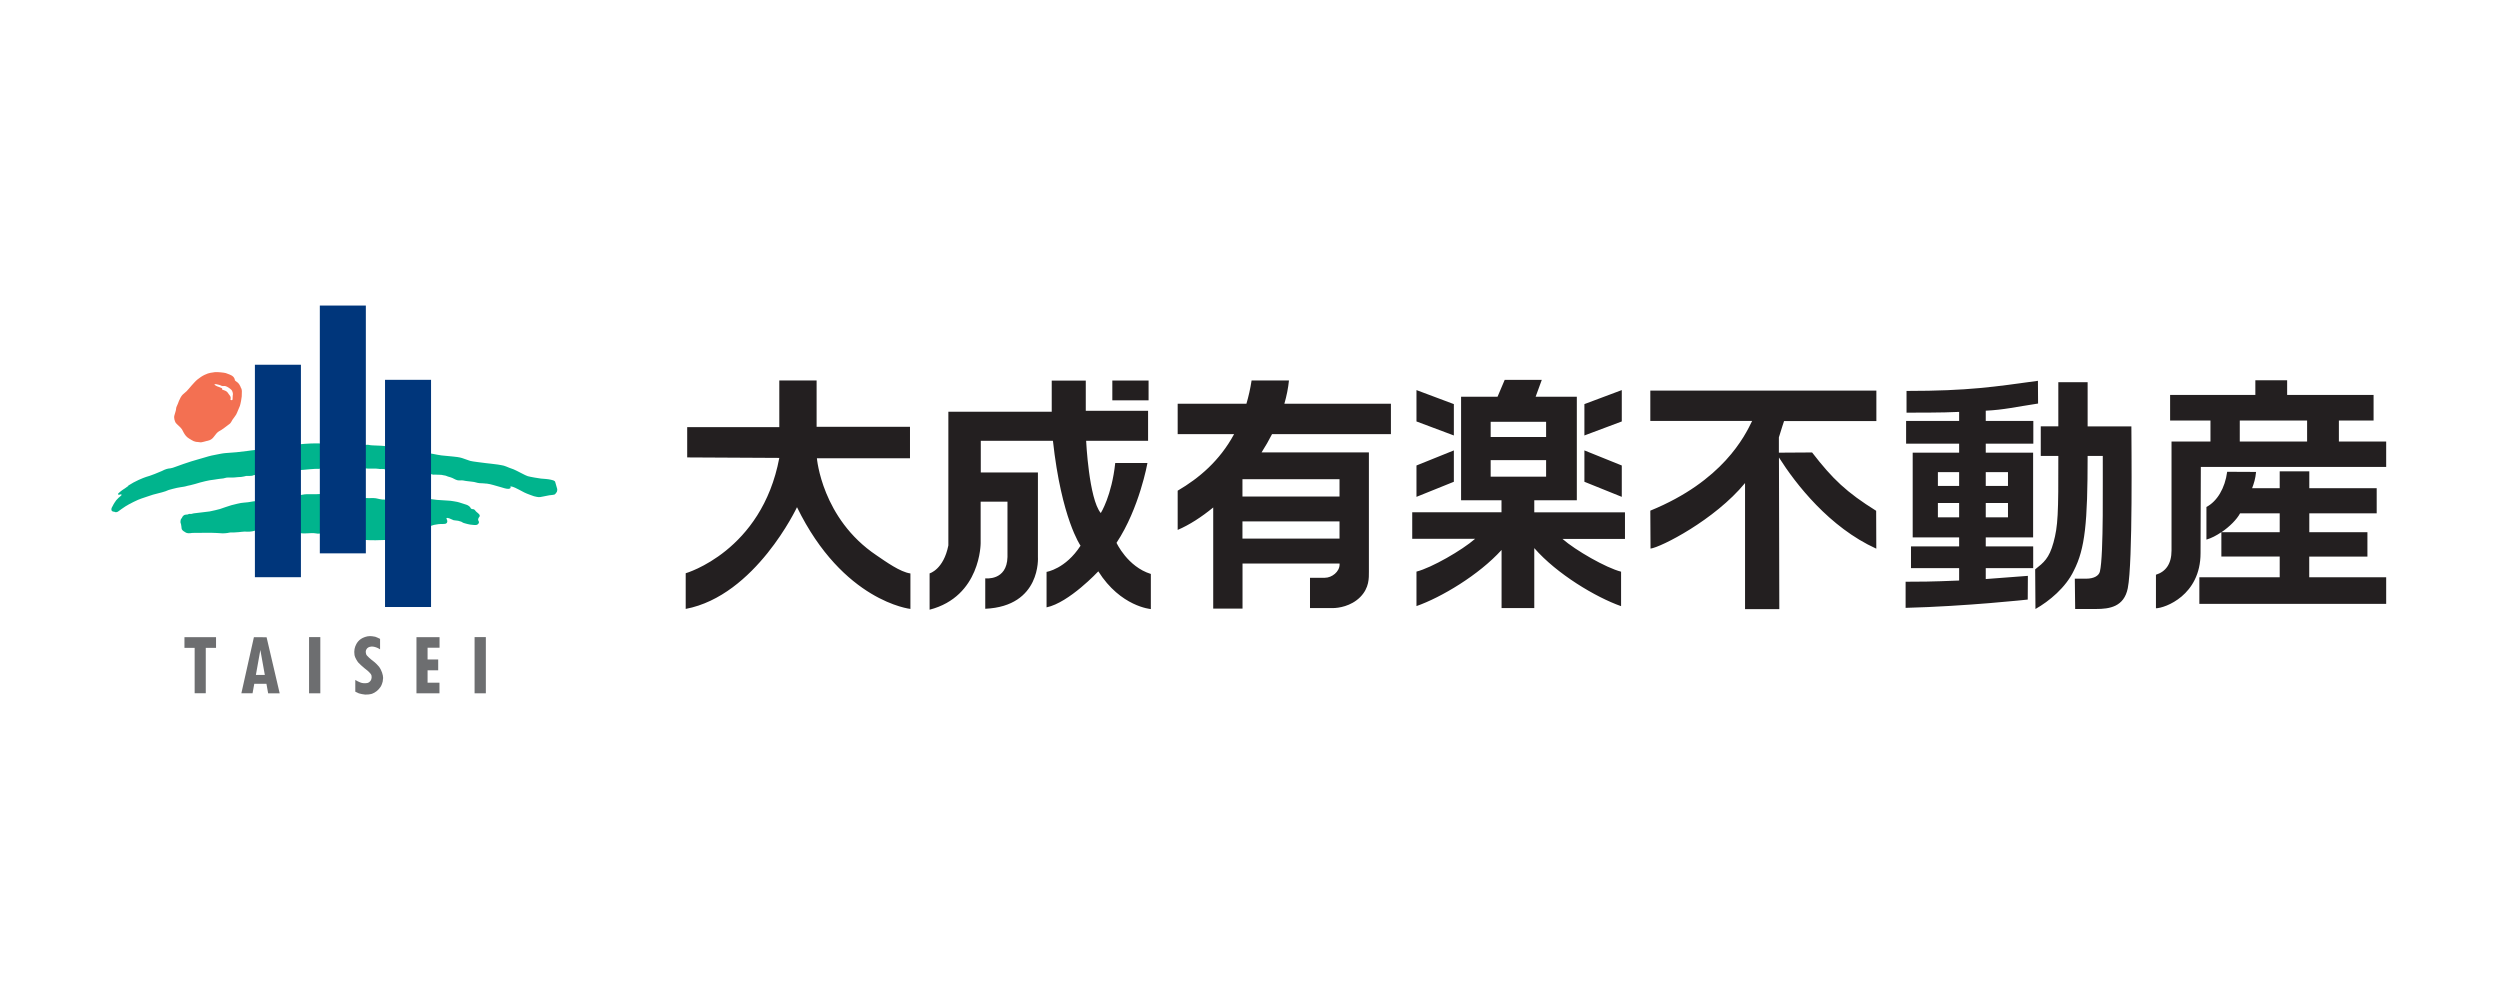
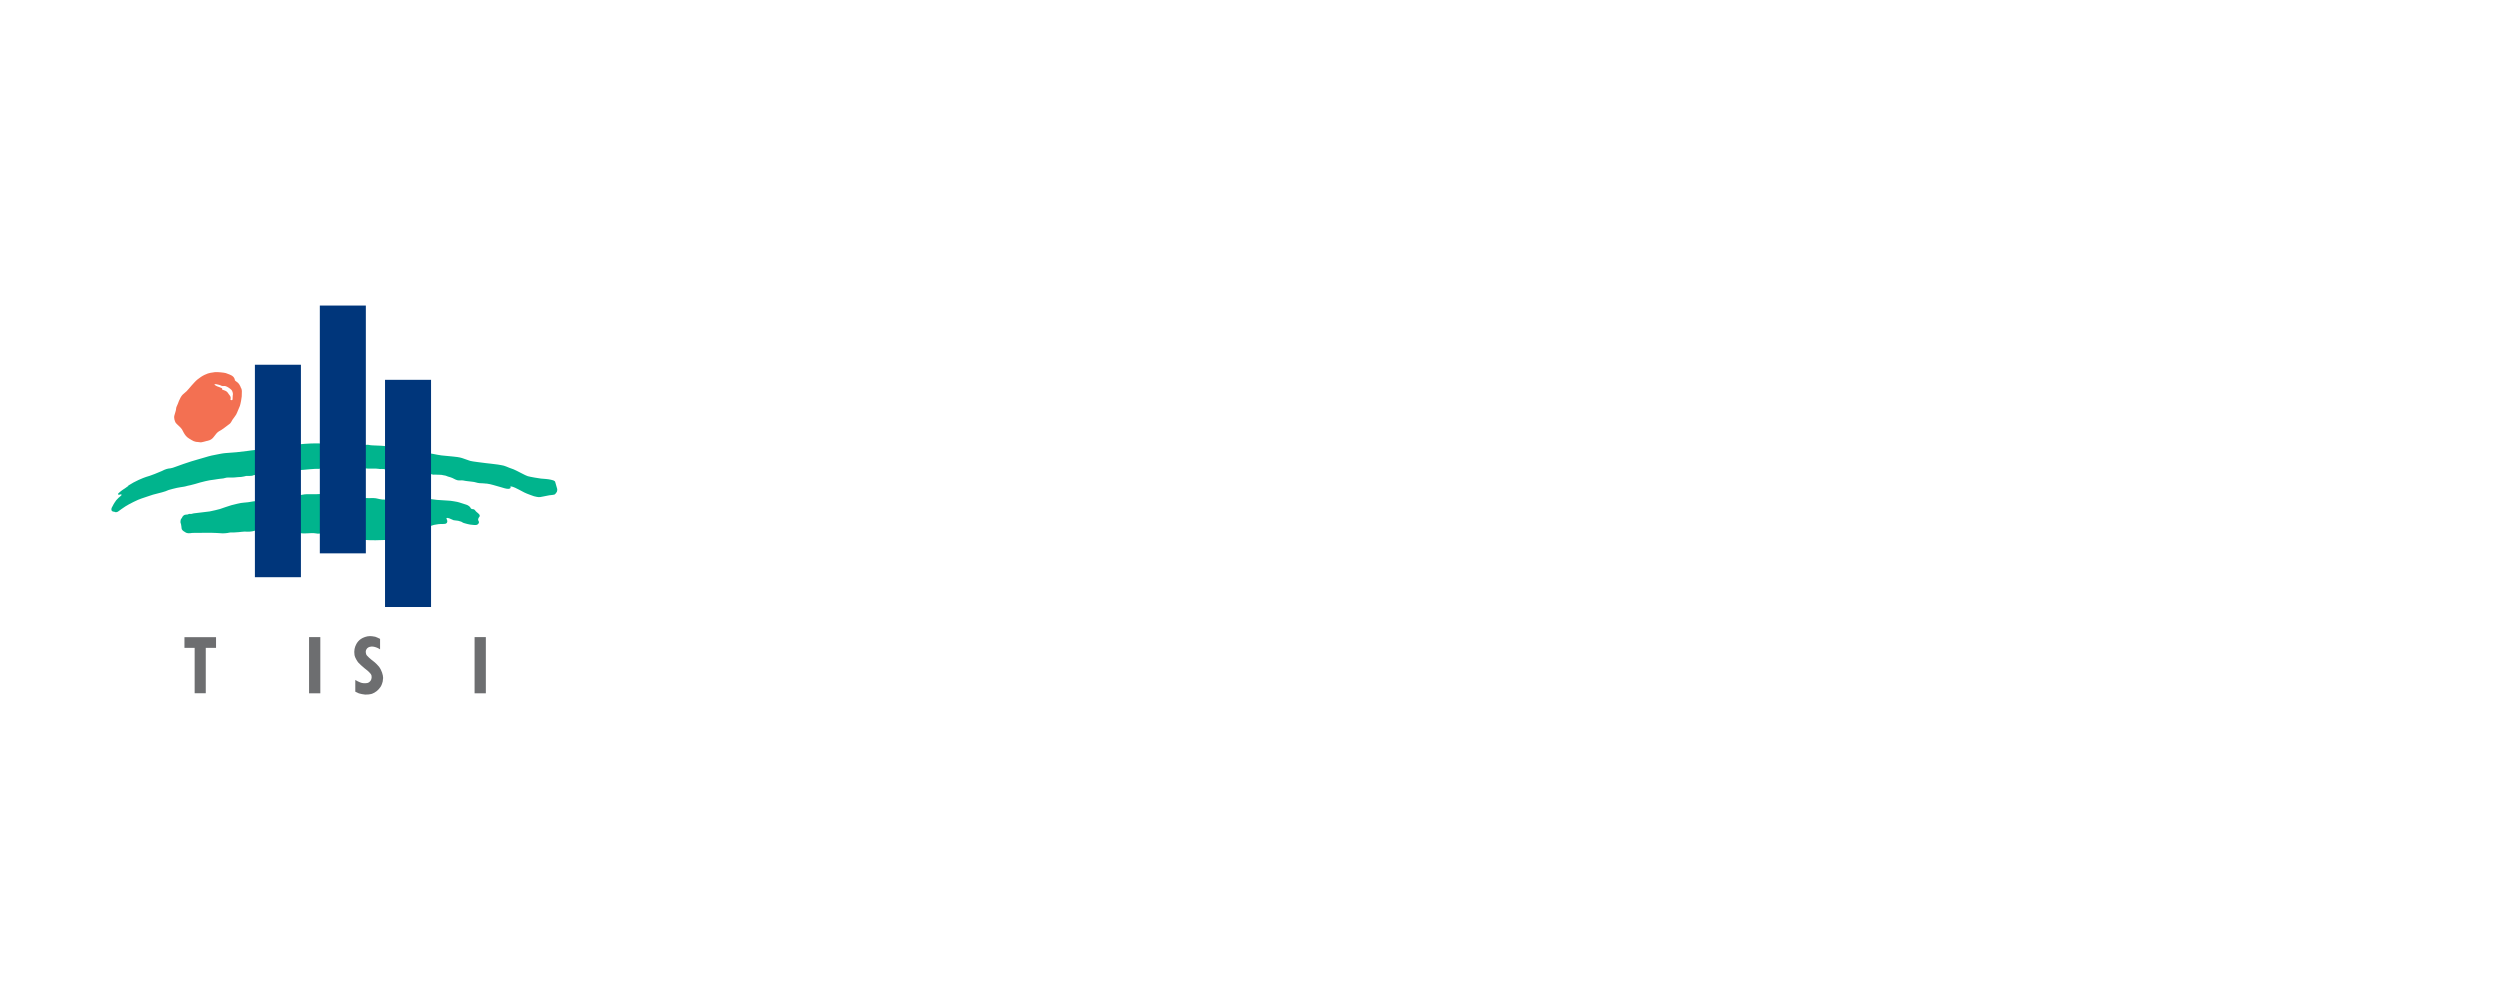
<svg xmlns="http://www.w3.org/2000/svg" width="540" height="216" viewBox="0 0 540 216" fill="none">
-   <path d="M492.431 114.95H479.846C481.604 113.758 483.164 112.182 483.852 110.883H492.416V114.95M498.808 120.226H511.363V114.95H498.808V110.883H513.366V105.454H498.808V101.814H492.416V105.454H486.452C486.834 104.475 487.186 103.359 487.308 101.937L481.069 101.906C480.595 105.484 478.882 108.298 476.589 109.506V116.556C477.644 116.25 478.76 115.669 479.815 114.95V120.211H492.416V124.691H475.059V130.441H515.415V124.691H498.793V120.211L498.808 120.226ZM483.791 95.376V90.835H498.334V95.376H483.791ZM505.2 95.376V90.835H512.693V85.299H494.022V82.133H487.155V85.299H468.744V90.835H477.46V95.376H469.049V118.911C469.049 121.862 467.75 123.499 465.685 124.141V131.389C467.612 131.359 475.319 128.606 475.319 119.477L475.38 100.851H515.415V95.376H505.185H505.2ZM450.928 92.088V82.561H444.597V92.088H440.805V98.481H444.597C444.628 111.081 444.521 113.62 443.557 117.168C442.609 120.624 441.462 121.495 439.597 122.979L439.658 131.542C442.64 129.86 446.218 126.894 447.946 123.254C450.378 118.513 450.928 112.916 450.928 98.481H454.201C454.155 103.068 454.43 119.997 453.574 123.468C453.36 124.309 452.396 124.997 450.561 124.997H448.16L448.237 131.542H452.733C455.684 131.542 458.788 131.068 459.599 127.062C460.715 121.541 460.379 95.208 460.379 92.104H450.928V92.088ZM428.923 101.983H433.725V104.965H428.923V101.983ZM433.725 111.739H428.923V108.65H433.725V111.739ZM423.173 104.965H418.585V101.983H423.173V104.965ZM423.173 111.739H418.585V108.65H423.173V111.739ZM428.923 88.709C432.731 88.541 435.667 87.853 440.224 87.164L440.193 82.256C430.911 83.525 425.314 84.442 411.811 84.442V89.137C414.823 89.106 419.075 89.168 423.173 88.969V90.926H411.719V95.835H423.173V97.777H413.141V116.082H423.173V118.024H412.774V122.719H423.173V125.395C416.888 125.655 414.472 125.655 411.612 125.655V131.298C424.687 130.961 437.991 129.508 437.991 129.508L438.022 124.386C438.022 124.386 430.284 124.967 428.923 125.074V122.719H439.169V118.024H428.923V116.082H439.153V97.777H428.923V95.835H439.199V90.926H428.923V88.709ZM356.468 90.926H378.459C376.883 94.199 372.128 103.909 356.468 110.302L356.514 118.498C358.732 118.223 370.384 112.305 376.929 104.338V131.573H384.331L384.254 98.817C387.863 104.521 395.142 113.91 405.281 118.513L405.25 110.332C398.858 106.341 395.861 103.496 391.411 97.731L384.239 97.777V94.474C384.713 92.868 385.355 90.957 385.355 90.957H405.296V84.366H356.468V90.957V90.926ZM333.958 102.961H321.984V99.383H333.958V102.961ZM321.984 91.11H333.958V94.398H321.984V91.11ZM331.404 108.054H340.595V85.696H331.695L333.025 82.057H325.012L323.468 85.696H315.592V108.054H324.324V110.653H305.041V116.388H318.62C315.806 118.85 309.216 122.642 305.958 123.468V130.915C311.28 129.05 319.415 124.217 324.339 118.789V131.344H331.404V118.391C336.283 123.988 344.709 129.019 350.153 130.931V123.483C346.895 122.658 340.305 118.865 337.491 116.403H350.994V110.669H331.404V108.069V108.054ZM314.033 87.287L305.958 84.259V91.033L314.033 94.061V87.287ZM314.033 97.288L305.958 100.545V107.32L314.033 104.062V97.288ZM350.306 100.545L342.231 97.288V104.062L350.306 107.32V100.545ZM350.306 84.259L342.231 87.287V94.061L350.306 91.033V84.259ZM268.37 103.512H289.336V107.258H268.37V103.512ZM289.336 116.342H268.37V112.626H289.336V116.342ZM278.402 82.179H270.343C270.068 83.984 269.685 85.65 269.226 87.21H254.378V93.771H266.566C263.461 99.52 259.027 103.267 254.378 105.989V114.461C256.886 113.391 259.501 111.708 262.054 109.613V131.451H268.385V121.725H289.351V121.924C289.351 123.499 287.684 124.799 286.17 124.799H282.959V131.344H287.913C289.03 131.344 291.798 130.992 293.816 128.958C295.774 126.97 295.682 124.829 295.682 123.483V97.716H272.499C273.325 96.431 274.074 95.116 274.762 93.771H300.438V87.21H277.423C277.912 85.513 278.249 83.831 278.417 82.179H278.402ZM241.181 117.229C246.12 109.766 247.848 100.01 247.848 100.01H240.89C240.141 107.09 237.77 110.821 237.77 110.821C235.201 107.778 234.605 95.208 234.605 95.208H247.986V88.74H234.528V82.21H227.173V88.938H204.846V117.81C203.806 123.04 200.794 123.85 200.794 123.85V131.695C211.865 128.836 211.82 117.321 211.82 117.321V108.359H217.615V120.318C217.493 125.533 212.814 124.921 212.814 124.921V131.496C224.956 130.946 224.191 120.303 224.191 120.303V102.059H211.85V95.208H227.433C229.283 112.06 233.397 117.871 233.397 117.871C230.155 122.902 226.057 123.529 226.057 123.529V131.191C230.92 130.181 237.235 123.407 237.235 123.407C242.052 131.053 248.582 131.558 248.582 131.558V123.973C243.536 122.413 241.165 117.244 241.165 117.244L241.181 117.229ZM248.093 82.195H240.263V86.476H248.093V82.195ZM176.464 98.985H196.558V92.195H176.388V82.179H168.329V92.257H148.433V98.802L168.329 98.909C164.536 119.095 148.112 123.82 148.112 123.82V131.527C163.19 128.652 172.152 109.552 172.152 109.552C182.107 129.967 196.65 131.527 196.65 131.527V123.866C194.432 123.56 191.328 121.312 189.325 119.951C177.504 112.03 176.449 98.97 176.449 98.97L176.464 98.985Z" fill="#231F20" />
  <path d="M50.318 85.146C50.318 85.146 50.288 85.299 50.272 85.452C50.257 85.589 50.242 85.895 50.242 86.048C50.242 86.201 50.242 86.369 50.15 86.415C50.058 86.461 49.752 86.43 49.783 86.278C49.814 86.125 49.844 86.048 49.829 85.865C49.829 85.62 49.508 85.253 49.416 85.131C49.324 84.993 49.248 84.916 49.141 84.748C48.911 84.442 48.376 84.29 48.208 84.228C48.04 84.183 47.933 84.198 47.994 83.984C48.009 83.922 47.917 83.846 47.841 83.815C47.841 83.815 47.428 83.647 47.26 83.571C47.076 83.51 46.801 83.433 46.663 83.326L46.511 83.219C46.511 83.219 46.48 83.25 46.434 83.189C46.342 83.143 46.281 82.959 46.449 82.974C46.618 82.974 46.847 82.99 47 83.051C47.153 83.112 47.459 83.127 47.612 83.219C47.78 83.326 47.979 83.403 48.132 83.387C48.3 83.372 48.422 83.357 48.59 83.372C48.59 83.372 48.743 83.403 48.835 83.448C48.927 83.479 49.08 83.555 49.08 83.555C49.386 83.708 50.012 84.152 50.135 84.412C50.242 84.656 50.334 84.978 50.303 85.161M52.077 83.861C51.878 83.234 51.511 82.73 51.251 82.561C51.037 82.424 50.945 82.332 50.746 82.164C50.716 81.919 50.639 81.629 50.349 81.338C50.165 81.093 49.141 80.696 48.774 80.589C48.392 80.482 47.122 80.344 46.48 80.375C46.48 80.375 45.838 80.482 45.471 80.528C45.088 80.589 44.752 80.711 44.217 80.956C43.681 81.201 43.116 81.598 42.672 81.95C42.229 82.302 41.785 82.837 41.388 83.265C40.99 83.693 40.608 84.228 40.317 84.488C40.027 84.764 39.751 84.978 39.461 85.238C39.17 85.513 38.834 86.14 38.65 86.599C38.467 87.057 38.375 87.409 38.176 87.761C37.993 88.112 38.054 88.48 37.962 88.724C37.886 88.969 37.84 89.122 37.672 89.718C37.503 90.299 37.763 90.987 37.932 91.293C38.1 91.584 39.094 92.349 39.308 92.746C39.507 93.113 39.782 93.725 40.18 94.183C40.577 94.642 41.204 94.918 41.418 95.07C41.632 95.223 42.03 95.392 42.336 95.438C42.626 95.499 42.779 95.438 43.085 95.514C43.376 95.59 43.697 95.514 44.125 95.392C44.553 95.254 44.798 95.223 44.798 95.223C45.486 95.07 45.761 94.826 46.021 94.551C46.281 94.291 46.618 93.74 46.923 93.45C47.214 93.174 47.612 92.991 47.856 92.838C48.101 92.67 48.927 92.088 49.355 91.737C49.462 91.645 49.615 91.569 49.707 91.462C49.967 91.171 50.12 90.804 50.211 90.666C50.349 90.483 50.884 89.764 51.006 89.55C51.144 89.336 51.266 88.954 51.358 88.77C51.435 88.587 51.649 88.097 51.817 87.669C51.97 87.241 52.215 85.849 52.215 85.635C52.215 85.421 52.245 85.1 52.245 84.458C52.245 84.244 52.169 84.045 52.108 83.846L52.077 83.861Z" fill="#F37052" />
  <path d="M27.655 104.919C29.215 103.894 30.866 103.252 31.539 103.022C32.335 102.839 34.598 101.921 34.965 101.738C35.73 101.34 36.188 101.203 36.815 101.157C36.815 101.157 37.075 101.111 37.335 101.034C37.61 100.958 37.901 100.851 38.023 100.79C38.161 100.729 38.895 100.469 39.644 100.209C40.378 99.949 41.143 99.719 41.311 99.658C41.648 99.536 43.467 99.046 44.033 98.863C44.599 98.679 45.471 98.45 45.685 98.404C45.929 98.343 46.48 98.236 46.755 98.19C47.03 98.144 48.04 97.915 48.651 97.869C49.263 97.808 50.532 97.731 51.052 97.685C51.572 97.624 52.78 97.502 53.407 97.41C53.407 97.41 55.028 97.181 55.502 97.15C55.885 97.12 64.372 96.019 64.662 95.973C64.968 95.912 66.681 95.805 67.201 95.789C67.705 95.759 68.791 95.774 69.388 95.789C69.984 95.82 78.303 96.08 78.624 96.11C78.945 96.141 79.328 96.034 79.526 96.08C79.939 96.171 80.138 96.171 80.52 96.202C80.887 96.233 82.004 96.279 82.325 96.279C82.646 96.279 83.41 96.386 83.701 96.431C83.992 96.493 92.372 97.9 92.693 97.93C93.014 97.961 93.35 97.991 93.672 98.068C93.993 98.144 94.925 98.312 95.4 98.374C95.874 98.419 97.235 98.542 97.77 98.603C98.305 98.649 99.253 98.756 99.804 98.939C100.385 99.138 101.119 99.413 101.562 99.551C102.006 99.689 104.361 99.949 104.988 100.04C105.37 100.086 106.593 100.209 107.557 100.346C108.169 100.438 108.643 100.545 108.841 100.591C109.086 100.652 109.545 100.851 110.034 101.05C110.325 101.172 110.661 101.264 110.921 101.371C111.258 101.508 111.502 101.631 111.609 101.692C112.007 101.86 113.475 102.701 113.995 102.854C114.5 103.007 116.503 103.344 116.855 103.374C117.206 103.405 118.491 103.481 118.98 103.619C119.408 103.726 119.852 103.802 119.928 104.123C119.974 104.353 120.234 105.24 120.341 105.561C120.402 105.714 120.341 106.096 120.295 106.203C120.249 106.31 119.959 106.723 119.852 106.784C119.684 106.891 118.904 106.953 118.644 106.983C118.399 107.044 117.329 107.228 117.099 107.289C116.503 107.411 116.35 107.442 115.325 107.182C115.325 107.182 113.766 106.647 113.246 106.371C112.649 106.05 111.609 105.5 111.319 105.377C111.043 105.27 110.875 105.179 110.692 105.133C110.493 105.072 110.157 105.01 110.264 105.163C110.371 105.347 110.248 105.561 109.82 105.591C109.392 105.622 108.581 105.347 108.276 105.255C108.276 105.255 106.884 104.873 106.502 104.75C106.196 104.643 105.569 104.521 105.156 104.46C105.064 104.46 104.835 104.46 104.728 104.429C104.407 104.383 103.948 104.383 103.627 104.368C103.092 104.338 102.51 104.078 102.082 104.062C101.654 104.032 101.379 103.955 100.92 103.925C100.492 103.894 100.385 103.833 100.171 103.802C100.033 103.787 99.941 103.756 99.804 103.756C99.513 103.756 99.192 103.787 98.917 103.756C98.534 103.68 98.091 103.451 97.724 103.252C97.433 103.099 97.204 103.084 96.745 102.931C96.562 102.885 96.409 102.762 96.21 102.732C95.843 102.686 95.614 102.61 95.415 102.579C95.201 102.548 94.711 102.548 94.375 102.533C94.054 102.533 93.779 102.487 93.58 102.533C93.335 102.502 93.06 102.365 92.739 102.35C92.739 102.35 84.481 101.279 83.854 101.279C83.487 101.279 83.334 101.401 83.212 101.401C83.12 101.401 83.013 101.325 82.891 101.31C82.569 101.264 82.34 101.31 82.111 101.31C81.897 101.31 81.392 101.203 81.178 101.218C80.964 101.249 80 101.203 79.725 101.218C79.465 101.249 79.052 101.141 78.624 101.157C78.196 101.187 70.122 101.126 69.617 101.157C69.112 101.187 68.975 101.294 68.73 101.279C68.577 101.294 68.439 101.233 67.996 101.279C67.537 101.31 65.977 101.417 65.58 101.478C65.182 101.539 65.152 101.478 64.678 101.539C64.188 101.6 56.114 102.319 55.762 102.426C55.41 102.533 55.151 102.594 54.952 102.61C54.661 102.64 54.585 102.778 54.309 102.778C54.187 102.778 53.943 102.808 53.728 102.808C53.484 102.808 53.239 102.793 53.147 102.808C52.857 102.869 52.551 102.977 52.092 103.022C51.633 103.068 51.511 103.022 51.129 103.084C50.762 103.145 50.379 103.145 50.196 103.145C50.012 103.145 49.676 103.16 49.538 103.145C49.385 103.145 49.064 103.145 48.896 103.175C48.758 103.191 48.498 103.298 48.193 103.344C47.826 103.405 47.413 103.405 47.153 103.466C46.679 103.573 45.792 103.649 45.287 103.741C44.889 103.818 43.85 104.032 43.238 104.215C42.626 104.399 41.663 104.689 41.143 104.796C40.913 104.842 40.699 104.873 40.501 104.934C40.241 104.995 40.011 105.087 39.767 105.117C39.338 105.209 38.681 105.255 38.222 105.377C37.763 105.5 36.861 105.683 36.433 105.836C35.989 106.05 35.5 106.203 34.995 106.341C34.491 106.478 33.711 106.662 33.053 106.845C32.38 107.029 31.035 107.549 30.53 107.687C29.857 107.885 27.854 108.879 27.105 109.369C26.355 109.843 25.958 110.179 25.79 110.286C25.637 110.393 25.392 110.653 24.994 110.638C24.841 110.623 24.796 110.561 24.719 110.546C24.643 110.546 24.52 110.516 24.428 110.5C24.383 110.5 24.214 110.439 24.123 110.301C24.031 110.149 24.061 109.889 24.092 109.782C24.153 109.598 24.245 109.476 24.291 109.384C24.367 109.262 24.459 109.063 24.505 108.971C24.551 108.879 24.933 108.268 25.117 108.038C25.285 107.824 25.958 107.182 26.157 107.06C26.416 106.83 26.141 106.723 26.004 106.8C25.713 106.922 25.163 106.891 25.728 106.417C25.912 106.234 26.401 105.867 26.585 105.744C26.753 105.622 26.982 105.515 27.12 105.393C27.258 105.27 27.732 104.965 27.732 104.965" fill="#00B48D" />
  <path d="M40.914 111.005C41.036 110.974 41.204 111.036 41.342 111.005C41.632 110.944 41.846 110.883 41.846 110.883C43.07 110.699 44.767 110.577 45.287 110.47C45.807 110.363 47.138 110.072 47.505 109.95C47.871 109.827 49.599 109.216 49.982 109.124C50.364 109.032 52.062 108.574 52.643 108.574C53.071 108.574 54.141 108.405 54.355 108.359C54.554 108.314 54.86 108.252 55.441 108.237C56.022 108.222 64.28 107.09 64.632 106.998C64.984 106.907 65.228 106.876 65.763 106.784C66.299 106.693 67.445 106.784 67.797 106.754C68.164 106.738 68.592 106.754 68.822 106.723C69.051 106.708 69.342 106.738 69.663 106.723C69.984 106.708 78.41 107.595 78.716 107.58C79.052 107.564 79.572 107.595 79.909 107.595C80.276 107.549 81.163 107.595 81.407 107.671C81.652 107.732 82.386 107.901 82.6 107.901C82.814 107.901 83.166 107.901 83.456 107.962C83.747 108.008 92.433 107.748 92.815 107.778C93.198 107.809 93.978 107.931 94.406 107.977C94.834 107.992 96.348 108.099 96.761 108.13C97.036 108.13 97.556 108.191 98.061 108.283C98.58 108.359 99.024 108.466 99.162 108.512C99.391 108.574 100.538 108.956 100.782 109.032C101.042 109.109 101.501 109.415 101.608 109.644C101.715 109.904 101.914 109.965 102.036 109.965C102.159 109.965 102.403 109.965 102.572 110.179C102.755 110.409 102.923 110.607 103 110.638C103.076 110.669 103.367 110.944 103.459 111.051C103.627 111.204 103.734 111.494 103.474 111.724C103.367 111.846 103.199 112.213 103.306 112.412C103.306 112.412 103.596 112.764 103.367 113.069C103.168 113.345 102.985 113.391 102.709 113.406C102.556 113.406 102.052 113.391 101.578 113.314C101.226 113.268 100.89 113.161 100.584 113.085C100.217 112.993 100.018 112.932 99.895 112.84C99.773 112.748 99.62 112.657 99.483 112.641C99.345 112.626 99.146 112.519 98.963 112.488C98.764 112.458 98.183 112.412 97.984 112.366C97.862 112.335 97.403 112.106 97.021 111.953C96.791 111.877 96.577 111.861 96.531 111.877C96.439 111.907 96.394 112.03 96.47 112.106C96.577 112.305 96.715 112.657 96.531 112.917C96.47 113.008 96.378 113.085 96.18 113.146C95.981 113.176 95.812 113.192 95.537 113.192C95.17 113.146 94.222 113.253 93.748 113.375C93.35 113.482 93.014 113.605 92.724 113.758C92.448 113.895 88.625 115.409 87.478 115.746C86.331 116.067 84.282 116.617 83.823 116.617C83.365 116.617 81.56 116.694 81.117 116.694C80.673 116.694 79.052 116.678 78.685 116.617C78.334 116.571 69.678 115.241 69.388 115.226C69.082 115.21 68.914 115.302 68.654 115.272C68.378 115.241 68.302 115.226 68.088 115.195C67.874 115.164 67.721 115.149 67.369 115.149C66.91 115.149 66.436 115.226 66.008 115.21C65.58 115.21 65.274 115.241 64.938 115.149C63.607 114.69 56.726 114.155 55.931 114.323C55.931 114.323 55.502 114.507 54.998 114.645C54.371 114.859 53.499 114.874 52.979 114.828C52.979 114.828 52.474 114.828 52.199 114.874C52.016 114.904 51.251 114.981 50.532 115.012C50.257 115.012 50.012 115.012 49.783 115.012C49.492 115.042 49.278 115.103 49.187 115.119C49.187 115.119 48.269 115.272 47.459 115.164C47.459 115.164 46.312 115.088 45.776 115.088H44.11C43.636 115.088 42.642 115.103 42.106 115.103C41.571 115.103 41.418 115.103 41.128 115.164C40.378 115.272 40.072 114.996 39.874 114.874C39.476 114.66 39.216 114.369 39.216 114.079C39.216 113.956 39.17 113.574 39.094 113.192C39.078 113.085 38.987 112.978 38.987 112.871C38.956 112.458 39.078 112.075 39.155 112.03C39.201 111.999 39.231 111.968 39.262 111.923C39.323 111.8 39.354 111.693 39.43 111.586C39.553 111.448 39.69 111.265 39.935 111.204C40.164 111.127 40.455 111.173 40.547 111.127C40.608 111.112 40.745 111.02 40.883 110.99" fill="#00B48D" />
  <path d="M64.999 78.784H55.059V124.676H64.999V78.784Z" fill="#00367B" />
  <path d="M93.106 82.042H83.166V131.114H93.106V82.042Z" fill="#00367B" />
  <path d="M79.022 66H69.082V119.523H79.022V66Z" fill="#00367B" />
  <path d="M46.663 139.938V137.629H39.843V139.938H42.045V149.74H44.446V139.938H46.663Z" fill="#6D6E70" />
  <path d="M69.189 137.613H66.757V149.755H69.189V137.613Z" fill="#6D6E70" />
  <path d="M104.942 137.613H102.51V149.755H104.942V137.613Z" fill="#6D6E70" />
-   <path d="M55.273 145.779L56.236 140.397L57.2 145.779H55.273ZM56.741 137.629H54.845L52.138 149.74H54.554L54.921 147.706H57.552L57.919 149.755H60.411L57.582 137.644H56.741V137.629Z" fill="#6D6E70" />
  <path d="M80.275 142.537C80.046 142.385 79.404 141.773 79.251 141.589C79.083 141.375 79.037 141.192 79.006 140.871C78.976 140.549 79.129 140.29 79.129 140.29C79.312 139.923 79.664 139.693 80.321 139.647C80.918 139.647 81.575 139.953 81.759 140.06C81.942 140.167 82.095 140.259 82.095 140.259V137.996C81.927 137.873 81.055 137.537 81.055 137.537C80.566 137.415 80.061 137.399 79.847 137.399C79.22 137.399 78.379 137.72 77.966 138.011C77.508 138.302 77.141 138.776 76.957 139.143C76.621 139.77 76.422 140.488 76.575 141.513C76.651 142.018 77.171 142.843 77.385 143.103C77.599 143.363 78.333 144.006 78.716 144.327C79.113 144.633 79.664 145.03 80.092 145.596C80.444 146.085 80.214 146.773 80.107 146.942C79.664 147.645 79.098 147.584 78.563 147.569C78.028 147.569 77.477 147.247 77.324 147.186C77.248 147.14 77.324 147.217 76.743 146.865V149.404C76.743 149.404 77.248 149.664 77.523 149.771C77.798 149.878 78.547 150 78.884 150.031C79.205 150.061 79.909 149.985 80.337 149.862C81.025 149.618 81.713 149.098 82.202 148.364C82.447 147.981 82.6 147.492 82.661 147.217C82.707 146.972 82.753 146.437 82.753 146.437C82.753 145.825 82.447 144.785 81.866 144.006C81.269 143.287 80.535 142.706 80.306 142.553" fill="#6D6E70" />
-   <path d="M92.356 137.629H89.956V149.755H94.925V147.462H92.356V144.785H94.65V142.446H92.356V139.907H94.941V137.629H92.356Z" fill="#6D6E70" />
</svg>